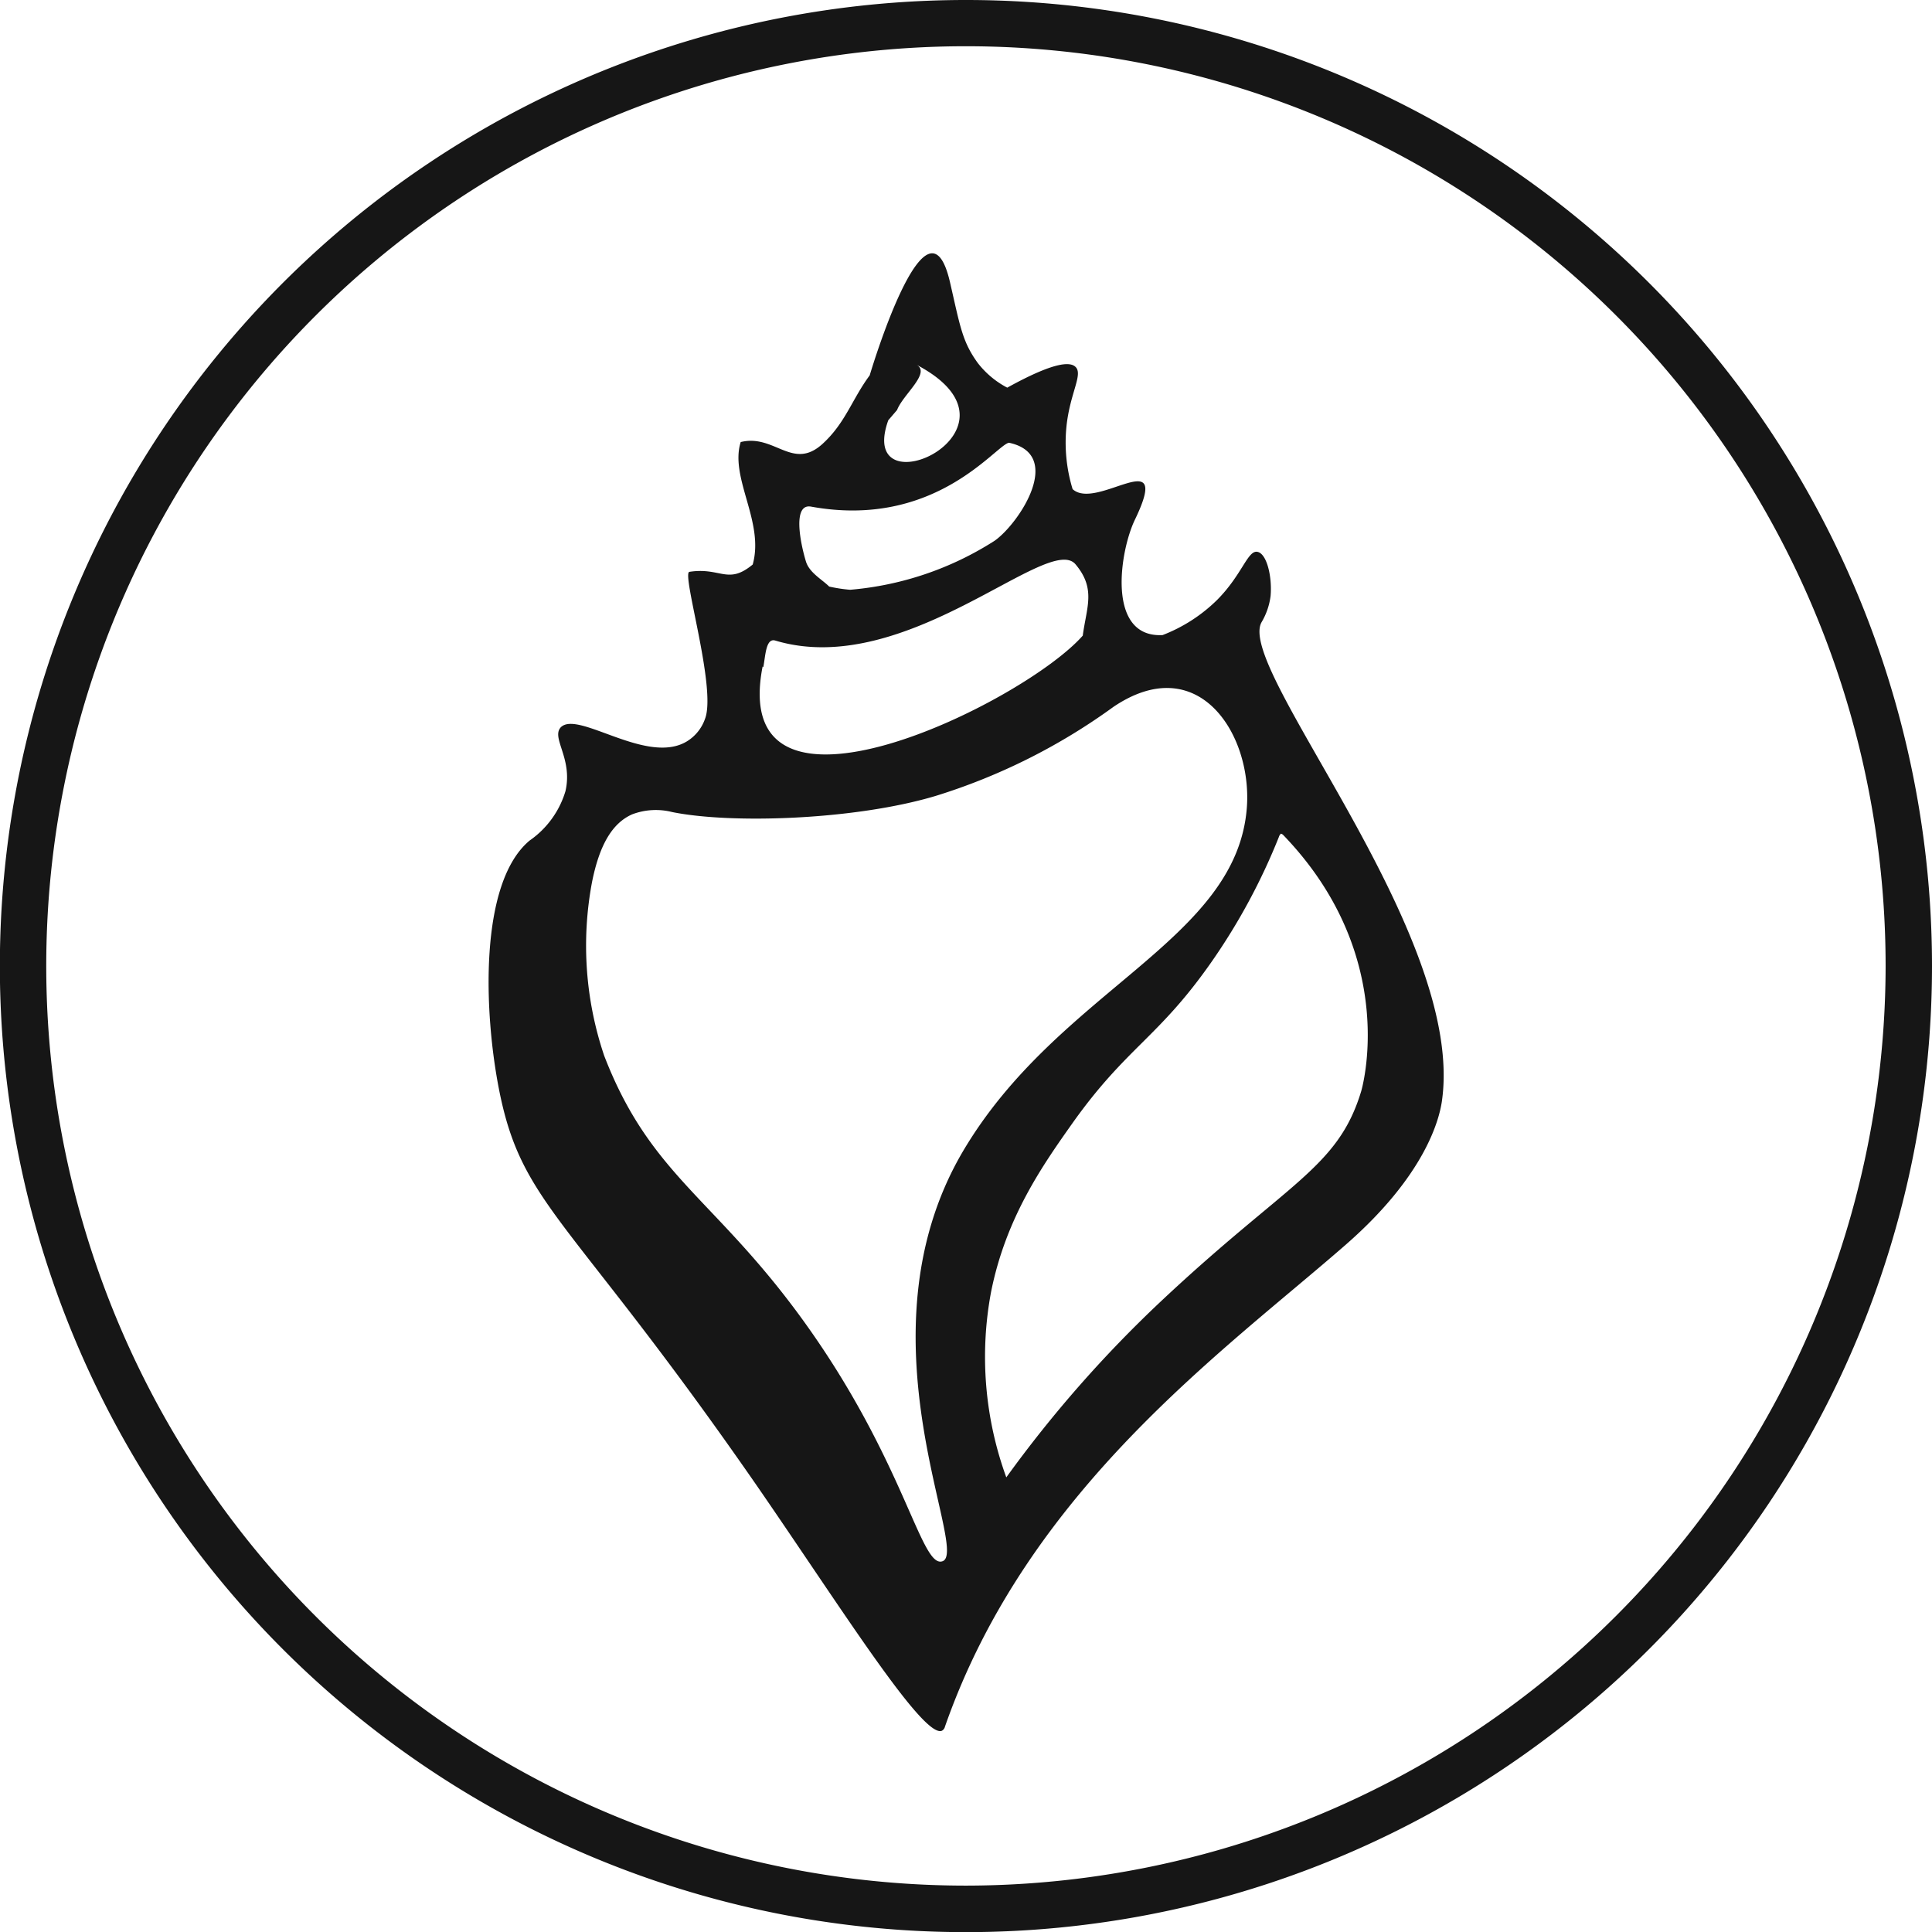
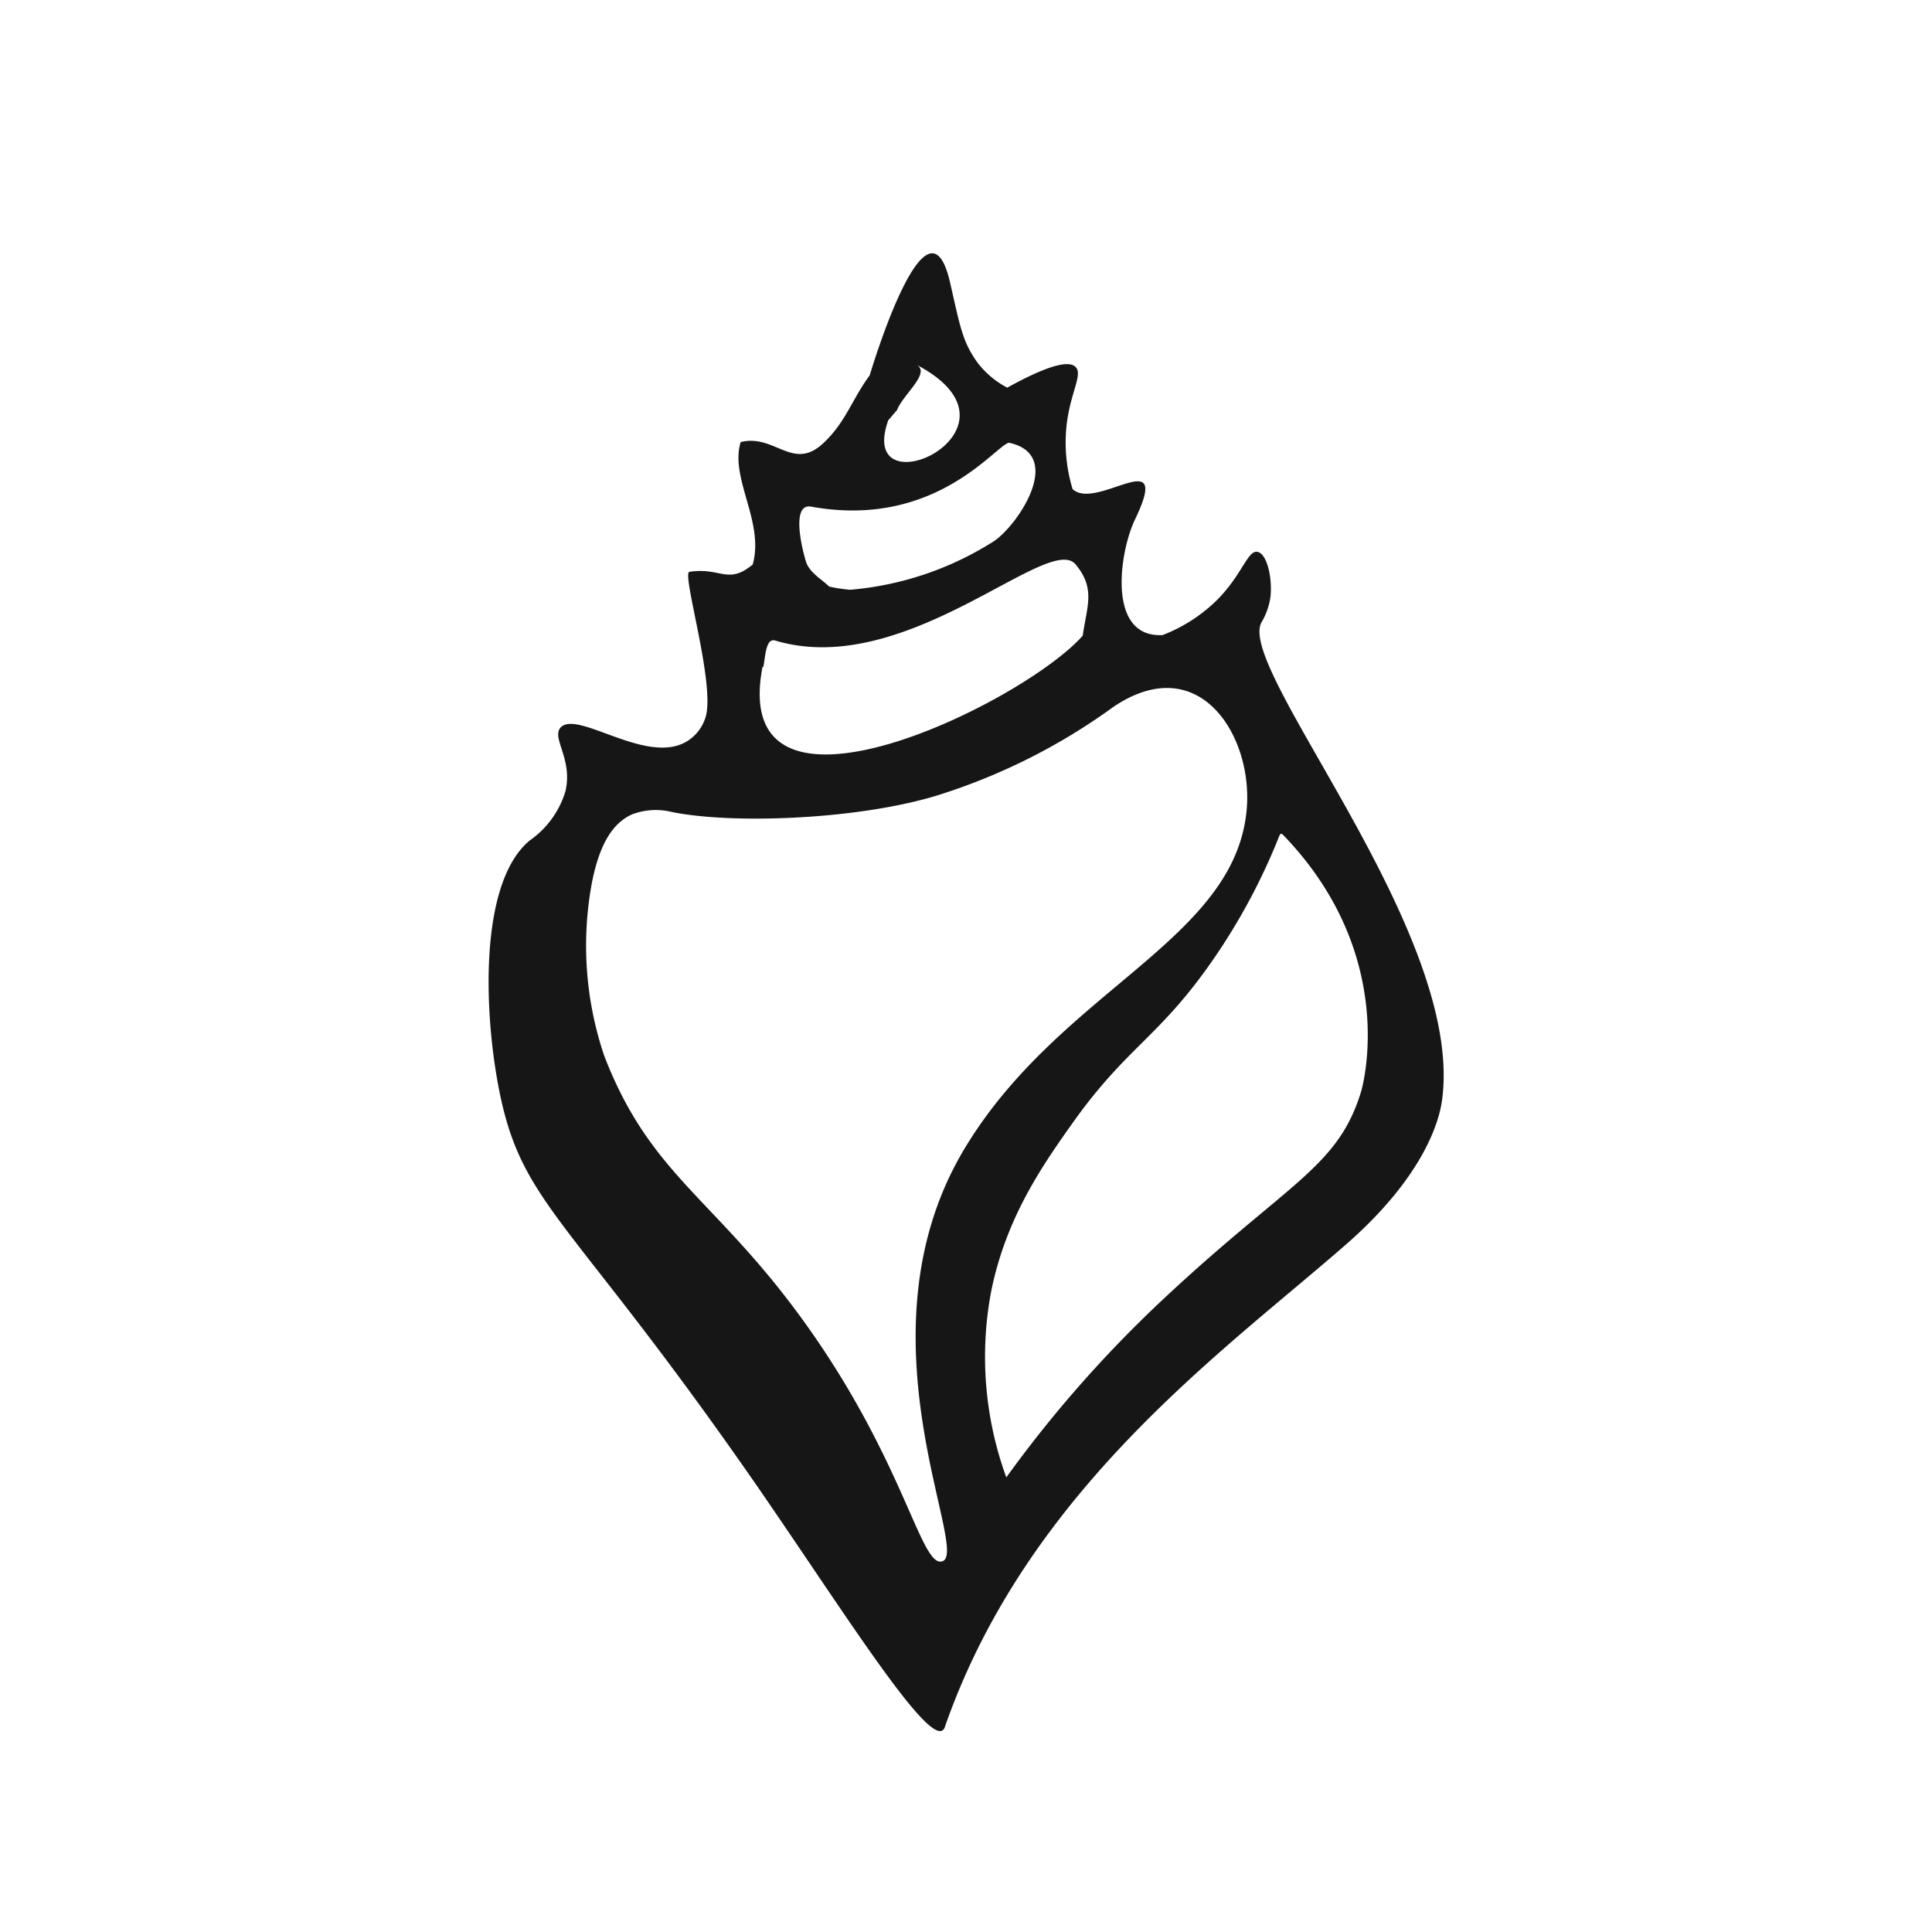
<svg xmlns="http://www.w3.org/2000/svg" viewBox="0 0 144.53 144.53">
  <defs>
    <style>.cls-1,.cls-2{fill:#161616;}.cls-1{fill-rule:evenodd;}</style>
  </defs>
  <g id="Layer_2" data-name="Layer 2">
    <g id="Layer_11" data-name="Layer 11">
      <path class="cls-1" d="M80.45,27.44c.6.56-.41,1.95-.67,4.47a11.93,11.93,0,0,0,.46,4.68c1.81,1.67,7.5-3.6,4.66,2.29-1.14,2.36-2.14,8.85,2.07,8.63a11.91,11.91,0,0,0,4.08-2.63c1.87-1.88,2.28-3.71,3-3.6s1.13,1.88,1,3.31a5.11,5.11,0,0,1-.67,1.95c-2,3.48,15.34,23.32,13.48,35.88-.2,1.32-1.23,5.49-7.17,10.68-9.16,8-23.81,18.35-30,36.07a.47.47,0,0,1-.22.3c-1.39.64-7.51-9.14-13.86-18.34C42.66,91,39.09,90.25,37.36,81.65c-1.18-5.88-1.54-15.6,2.26-18.77a6.9,6.9,0,0,0,2.68-3.69c.57-2.46-1.1-4-.34-4.79,1.3-1.27,6.42,2.86,9.41,1.07a3.21,3.21,0,0,0,1.37-1.69c.88-2.26-1.74-10.78-1.18-11,2.36-.37,2.88,1,4.75-.55.89-3.2-1.74-6.47-.9-9.16,2.54-.63,3.89,2.19,6.14.12,1.7-1.56,2.18-3.31,3.51-5.11.32-1.06,4.33-14.16,6-7,.76,3.29.91,4.46,2.09,6.08A6.74,6.74,0,0,0,75.35,29C78.88,27.05,80.05,27.06,80.45,27.44Zm-14,4c-2.5,7,11.39.71,2.1-4.16,1.13.6-1,2.23-1.44,3.39M60.29,42c.25.84,1.21,1.35,1.74,1.88a11.37,11.37,0,0,0,1.57.24,23.74,23.74,0,0,0,10.81-3.67c1.84-1.3,5.22-6.44,1.07-7.33-1,.18-5.49,6.47-14.8,4.78-1.41-.26-.81,2.72-.39,4.1m-3.24,7.86C54.41,63.42,76.53,52.63,81,47.55c.28-2.12,1-3.49-.53-5.32-2-2.46-12.66,8.63-22.47,5.69-.71-.21-.73,1.11-.9,2M72,86.19C79.16,74,92.58,70.41,93.28,60.34c.37-5.44-3.65-11.75-10-7.45A45.48,45.48,0,0,1,70,59.54c-6,1.8-15.25,2.11-19.71,1.21a5,5,0,0,0-3,.17c-1.51.67-2.45,2.32-3,5.06a25.7,25.7,0,0,0,.91,13c3.51,9.1,8.38,10.66,15.17,20.2,7.25,10.18,8.51,18,10.08,17.63C72.74,116.35,63.88,100.09,72,86.19ZM96,62.47c-.11-.11-.19-.1-.19-.1s-.11.13-.13.22a46.27,46.27,0,0,1-5,9.3c-4,5.75-6.36,6.39-10.42,12.09-2.22,3.14-5,7.06-6.12,12.67a26.34,26.34,0,0,0,1.14,13.87A92.12,92.12,0,0,1,86.89,97.31c9.45-8.87,13.2-9.92,14.94-15.68C101.83,81.63,104.83,71.63,96,62.47Z" />
-       <path class="cls-2" d="M72.27,0a72.27,72.27,0,1,0,72.26,72.27A72.26,72.26,0,0,0,72.27,0Zm0,141.06a68.8,68.8,0,1,1,68.79-68.79A68.87,68.87,0,0,1,72.27,141.06Z" />
    </g>
  </g>
</svg>